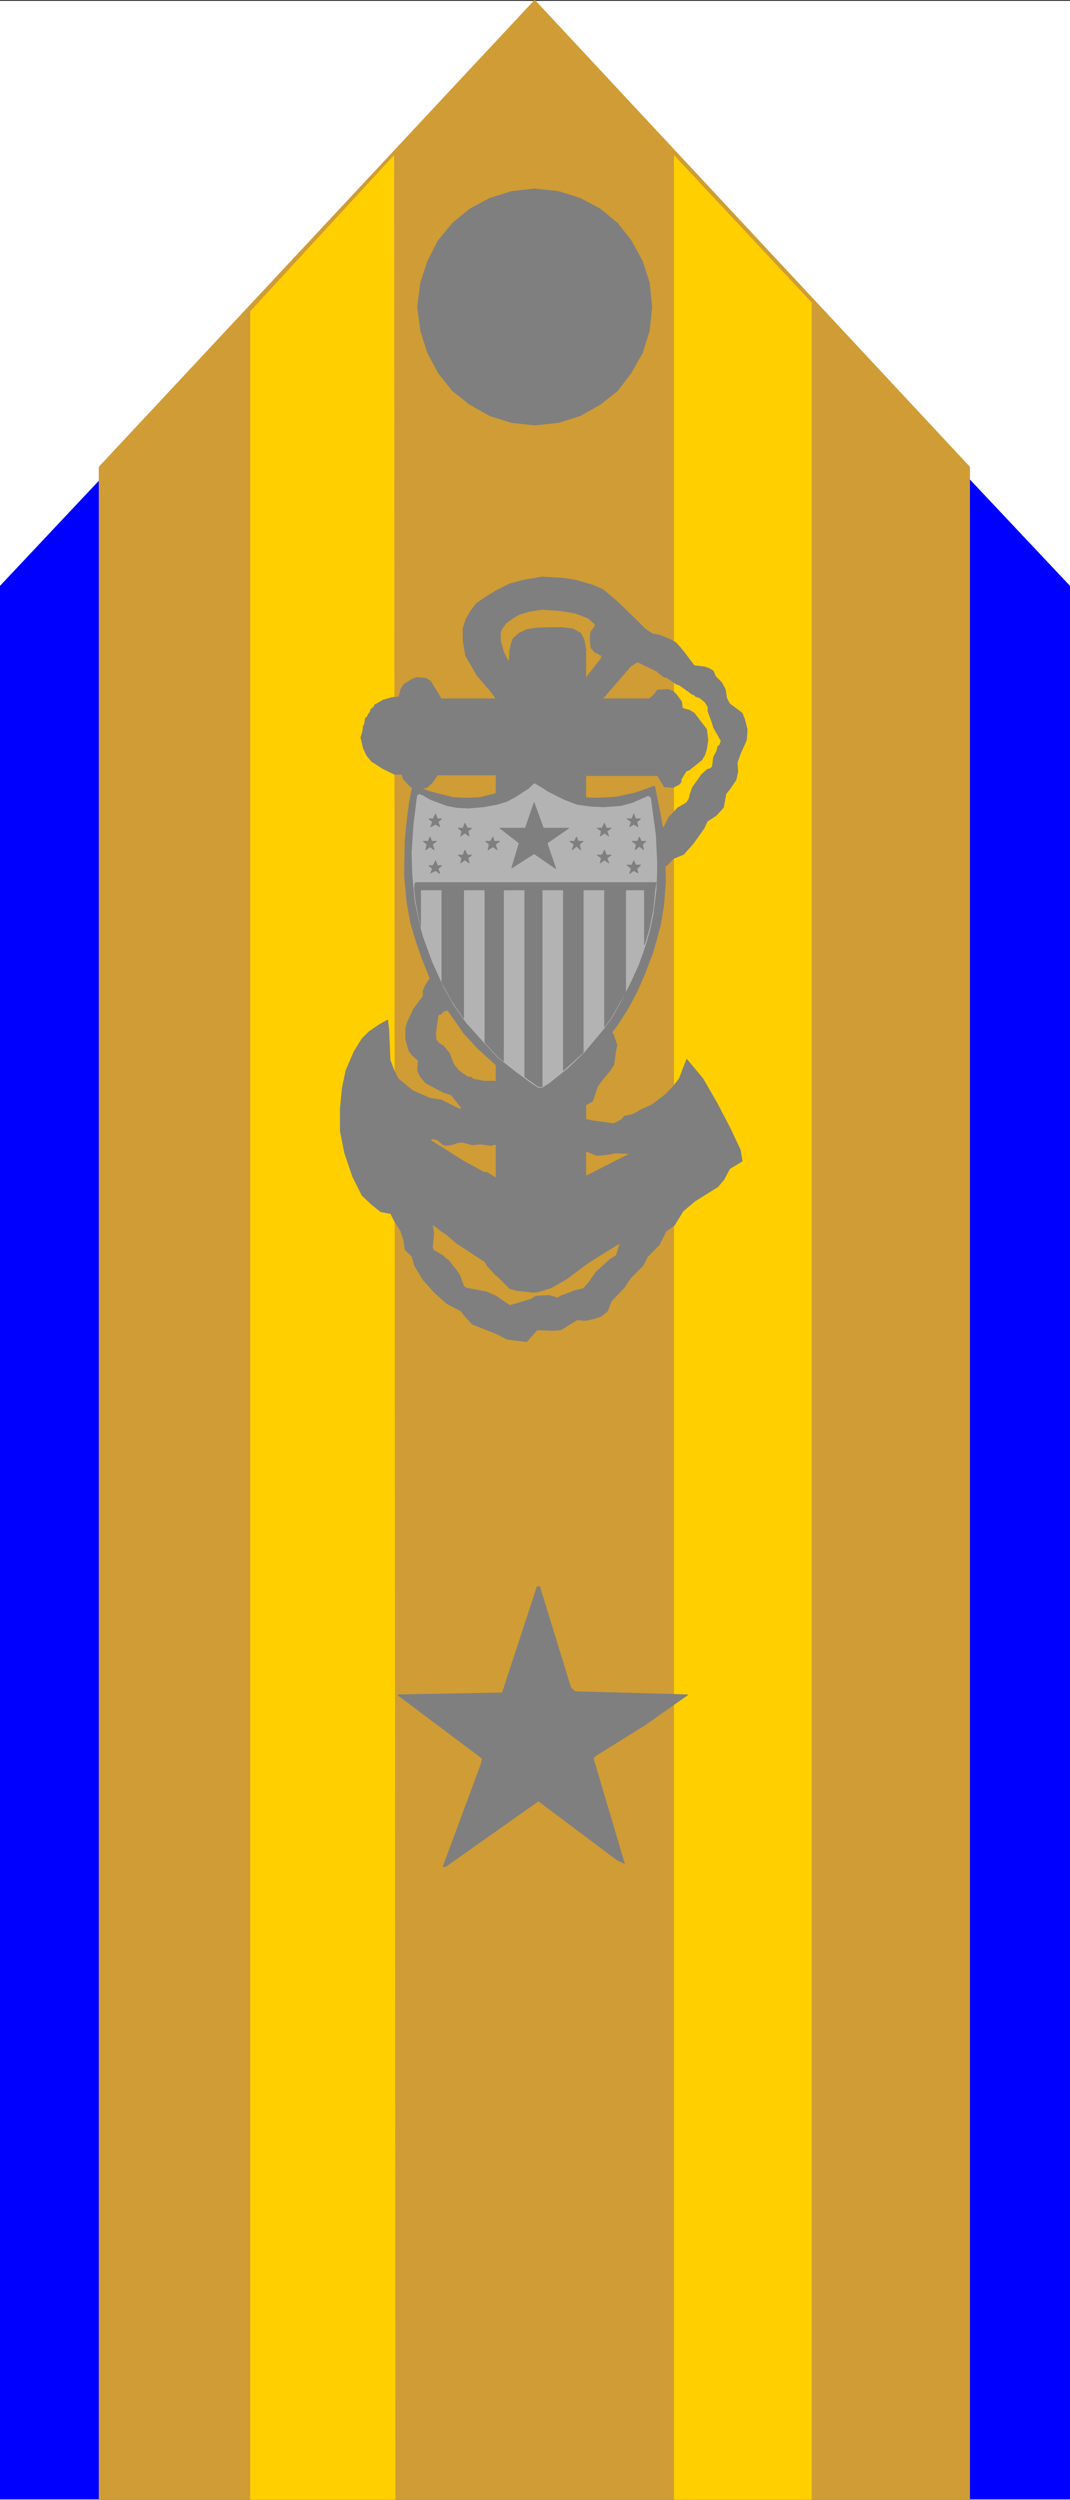
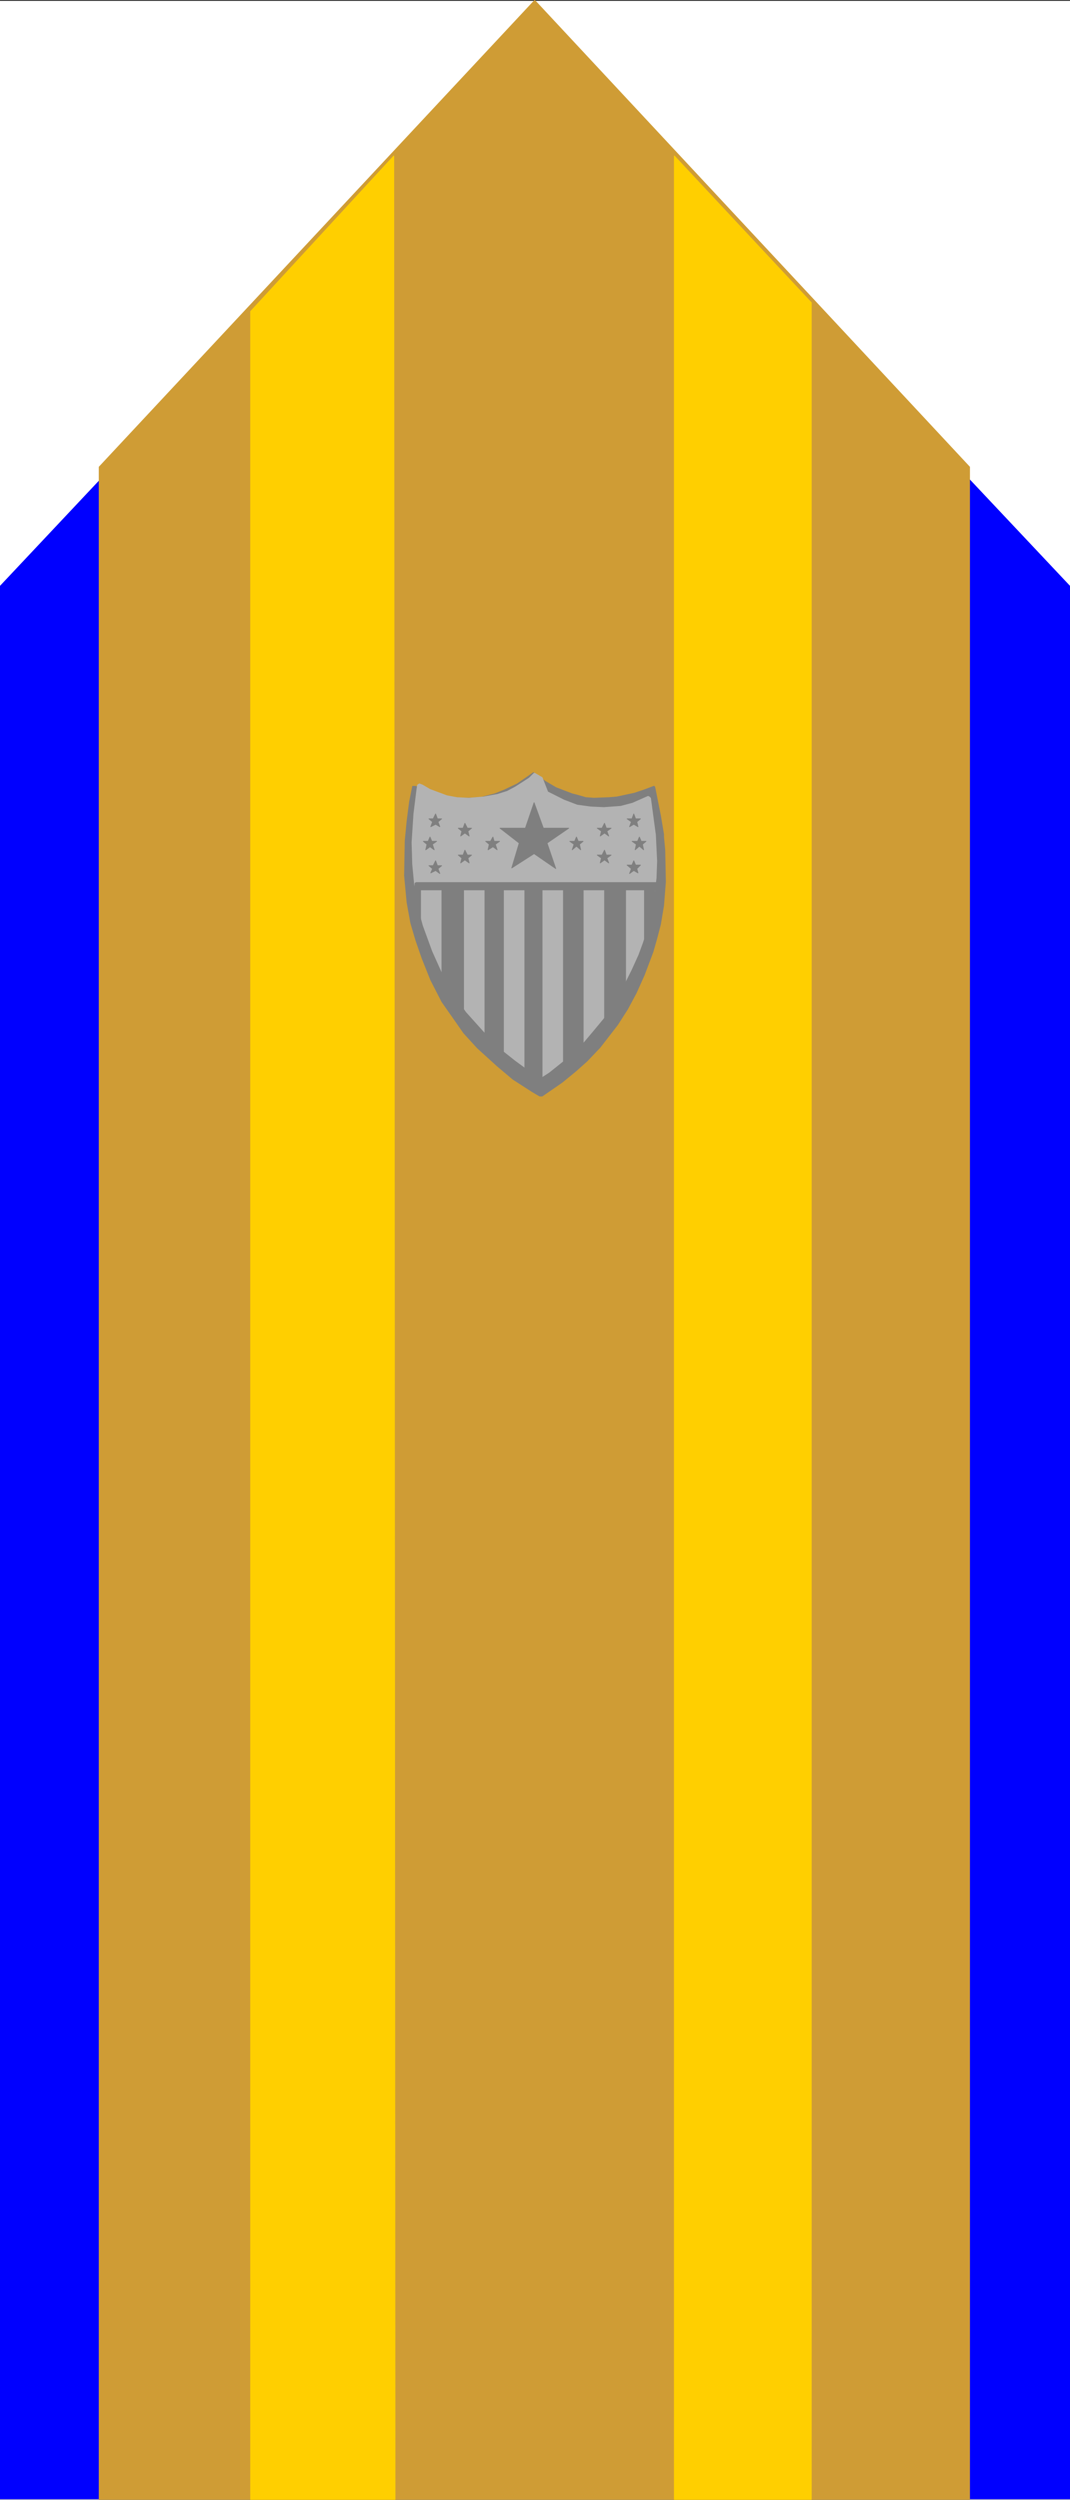
<svg xmlns="http://www.w3.org/2000/svg" width="1708.88" height="3991.677" viewBox="0 0 1281.66 2993.758">
  <rect x="0" y="0" width="1281.66" height="2993.758" fill="#333333" stroke="none" />
  <defs>
    <clipPath id="a">
      <path d="M0 0h1281.66v2993H0Zm0 0" />
    </clipPath>
    <clipPath id="b">
      <path d="M0 0h1281.66v2992.184H0Zm0 0" />
    </clipPath>
    <clipPath id="c">
      <path d="M0 19h1281.66v2973H0Zm0 0" />
    </clipPath>
  </defs>
  <g clip-path="url(#a)" transform="translate(0 1.21)">
    <path style="fill:#fff;fill-opacity:1;fill-rule:nonzero;stroke:none" d="M0 2992.184h1281.66V-.961H0Zm0 0" />
  </g>
  <g clip-path="url(#b)" transform="translate(0 1.21)">
    <path style="fill:#fff;fill-opacity:1;fill-rule:evenodd;stroke:#fff;stroke-width:.14;stroke-linecap:square;stroke-linejoin:bevel;stroke-miterlimit:10;stroke-opacity:1" d="M0 .5h246V575H0Zm0 0" transform="matrix(5.21 0 0 -5.21 0 2994.79)" />
  </g>
  <g clip-path="url(#c)" transform="translate(0 1.21)">
    <path style="fill:#00f;fill-opacity:1;fill-rule:evenodd;stroke:#00f;stroke-width:.14;stroke-linecap:square;stroke-linejoin:bevel;stroke-miterlimit:10;stroke-opacity:1" d="m0 440.28 122.93 130.7L246 440.28V.64H0Zm0 0" transform="matrix(5.21 0 0 -5.21 0 2994.79)" />
  </g>
  <path style="fill:#cf9c35;fill-opacity:1;fill-rule:evenodd;stroke:#cf9c35;stroke-width:.14;stroke-linecap:square;stroke-linejoin:bevel;stroke-miterlimit:10;stroke-opacity:1" d="M22.78.5h200.15v467.21L122.93 575 22.78 467.71Zm0 0" transform="matrix(5.21 0 0 -5.21 0 2996)" />
  <path style="fill:#ffcf00;fill-opacity:1;fill-rule:evenodd;stroke:#ffcf00;stroke-width:.14;stroke-linecap:square;stroke-linejoin:bevel;stroke-miterlimit:10;stroke-opacity:1" d="m155.02 539.24 31.52-33.75V.5h-31.52zM57.6 503.47l32.95 35.77L90.84.5H57.6Zm0 0" transform="matrix(5.21 0 0 -5.21 0 2996)" />
-   <path style="fill:#7f7f7f;fill-opacity:1;fill-rule:evenodd;stroke:#7f7f7f;stroke-width:.14;stroke-linecap:square;stroke-linejoin:bevel;stroke-miterlimit:10;stroke-opacity:1" d="m122.93 531.63 5.44-.58 5.02-1.58 4.58-2.44 4.01-3.3 3.16-4.03 2.58-4.74 1.57-4.88.57-5.6-.57-5.46-1.57-5.02-2.58-4.6-3.16-4.17-4.01-3.16-4.58-2.58-5.02-1.58-5.44-.57-5.3.57-5.02 1.58-4.58 2.58-4.01 3.16-3.3 4.17-2.43 4.6-1.58 5.02-.72 5.46.72 5.6 1.58 4.88 2.43 4.74 3.3 4.03 4.01 3.3 4.58 2.44 5.02 1.58zm-8.88-134.72h-13.47l-1.15-1.73-1.29-1.15-1.86-.43-1 .15-1.01.57-1.57 1.72-.29 1.01h-1.72l-2.86 1.43-2.44 1.58-1.14 1.44-.72 1.58-.57 2.44.43 1.44.14 1.29h.14l.15.58.14.86.14.43h.29v.14l.28.58.43.57.15.58.71.57.15.43 2 1.15 2.01.57 1.58.15.43 1.72.71 1.15 1.86 1.15 1.01.43 2.15-.14 1.14-.72 2.44-4.02h12.61zm20.63-30.6 1.14 3.45 1.01 1.44.14.43.86 1.15h.29l.86.86 2.72 1.58 1.43 2.58 2.15 2.59 1.29.43 1.43.72 2.01 1.15 1 .57 1 1.01.43.57.29.29 1 2.01 2.15 2.3.58.28 1.43.87.57 1 .14.72.58 1.72 2.15 3.02 1.29 1.15.57.14.57.43.29 2.3.71 1.29.29 1.15.43.29.29 1-1.72 3.02-.43 1.44-.86 2.29v1.01l-.72 1.15-1.29 1-.71.15-.15.14-.28.29-.43.14-.58.43-2.43 1.73-.57.14-2.3 1.58-.71.14-1.29 1.01-.29.29-4.44 2.15v9.34l1.86-1.87 1.58-1.01 1.57-.28 2.15-.86 1.44-.72 1-1.01 1.29-1.58 2.15-2.87 2.43-.29 1.15-.43.86-.57.43-1.15 1.43-1.44.86-1.58.29-2.01.71-1.29 2.87-2.16.57-1.43.58-2.3-.15-2.44-1.43-3.16-.72-2.01.15-2.16-.43-1.86-1.58-2.3-.72-.86-.57-3.16-1.72-1.87-2-1.29-.72-1.58-2.44-3.45-2.29-2.59-2.43-1-1.15-1.29-2.29-1.58-1.72-.29-1.43-3.3-2.3-2.16-2.58-1.15-.43-1.58-1-1.43-1.29-1.15-1.72-.72-1-1.29-.14-2.16-.58-1-2.43-1.73zm0 0" transform="matrix(5.21 0 0 -5.21 0 2996)" />
-   <path style="fill:#7f7f7f;fill-opacity:1;fill-rule:evenodd;stroke:#7f7f7f;stroke-width:.14;stroke-linecap:square;stroke-linejoin:bevel;stroke-miterlimit:10;stroke-opacity:1" d="M134.68 317.77v-7.33l2.58-1 1.57.14 1.15.14 1.57.29 3.3-.14-10.17-5.17v33.61l1.14-2.16.58-1v-1.44l-1.72-.14v-12.5l1.57.86 1.15 3.45 1.43 1.87 1.44 1.72.85 1.29.43 3.16.29 1.44-.72 2.15-1.14 2.16-.72 1.86.15 1.87v2.16l-.58 2.01-1 2.58-1 1.15-.86 1.44-1.29 1.15v72.53l-.43 2.15-.72 1.44-1.86 1-2.29.29h-3.44l-2.87-.14-1.86-.29-1.86-.86-1.44-1.29-.43-1.3-.28-1.43-.15-2.3h-.28l-1 2.01-.72 2.58v1.87l.43 1.01.86 1.15 1.57 1.14 1.44.87 2.43.71 2.87.44 4.15-.29 3.44-.58 3.01-1.15 1.58-1.43-.15-.58-.86-1.14-.14-1.3.14-2.3.86-1 1.58-.86v-.58l-3.58-4.59v-22.41h16.47l1.58-2.58 2.01-.15 1.43.72.43.58v.57l.71 1.15.43.72.72.28 2.87 2.3.71 1.15.43 1.44.29 2.01-.29 2.44-2.86 3.73-1.15.72-.72.15-.86.28-.14 1.44-1.14 1.58-.86.86-1.15.43-2.44-.14-.86-1.15-1-.86h-10.74l6.44 7.47 1.58 1v9.34l-4.59 4.45-2 1.72-1.43 1.15-2.3 1.01-4.01 1.15-2.86.43-4.73.28-4.16-.71-3.29-.87-2.87-1.43-2.43-1.44-2.44-1.72-1.29-1.73-1-1.72-.72-2.15v-2.73l.58-3.59 1.43-2.44 1.14-2.01 2.3-2.73.57-.58 1.58-2.15V282.01l3.15-3.16 1.57-.44 4.02-.43 1 .15 2.86.86 3.73 2.15 4.58 3.45 3.87 2.44 3.73 2.3-.86-2.87-1.43-.86-3.3-3.02-1.58-2.3-1.29-1.43-1.86-.44-3.44-1.29-.57-.43-1.86.58-3.15-.15-1.15-.72-1.86-.57-3.01-.86-3.15 2.15v-8.62l2.57-1.29 4.45-.57 2.43 2.73 3.73-.15 1.72.15 3.72 2.29 2.01-.14 2 .43 1.58.58 1.43 1.14.86 2.3 3.01 3.16 1.29 2.01 3.01 3.02 1 2.01 2.72 2.73 1.58 3.16 1.86 1.29 2.01 3.3 2.72 2.3 5.3 3.31 1.43 1.72 1.29 2.44 2.87 1.72-.43 2.59-2.44 5.17-3.01 5.75-3.15 5.45-3.72 4.46-.86-2.16-.86-2.3-1.58-2.01-1.72-1.72-3.01-2.3-2.29-1-2-1.15-2.01-.43-.57-.72-1.87-1.01-5.15.72zm0 0" transform="matrix(5.21 0 0 -5.21 0 2996)" />
-   <path style="fill:#7f7f7f;fill-opacity:1;fill-rule:evenodd;stroke:#7f7f7f;stroke-width:.14;stroke-linecap:square;stroke-linejoin:bevel;stroke-miterlimit:10;stroke-opacity:1" d="m114.05 268.5-5.45 2.16-1.86 2.01-.72 1-3.29 1.73-2.87 2.58-2.58 2.88-2 3.3-.58 2.15-1.57 1.44-.29 2.15-.71 2.16-1.44 2.3-.86 1.72-2.29.43-2.15 1.72-2.15 2.02-2.15 4.3-1.86 5.46-1 5.03v5.17l.43 4.6.86 4.16 1.86 4.31 1.86 3.02 1.58 1.58 2.29 1.58 2.01 1.14.28-2.29.29-6.9.86-2.3 1-2.01 3.3-2.73 3.87-1.72 2.72-.43 4.3-2.15.28.28v.15l-2.29 2.87-1.72.57-1.15.58-3 1.58-1.29 1.58-.58 1.29.15 2.3-1.44 1.29-.71 1.01-.72 2.58v2.59l.43 1.43 1.43 3.02 2.15 2.87v1.29l.58 1.3 1.57 2.3 1.58.71 1.43.15.72.28 2.43 3.02 2.01 1.15 2 .14 4.45 1.58v-8.61l-3.01-.87-3.15-.14-1.29-.43-.15-.29-.14-.86-.29-.72-1.29-2.01-1-.29-1-1-.72-.15-.72-.71h-.28l-.29-.29-.57-4.17.14-1.43.57-.72 1.15-.72.43-.57.86-1.01 1-2.58 1.15-1.44 2.01-1.44 1-.14.14-.29.43-.14 2.29-.43h2.73v-14.51l-1.29-.28-1.87.28h-1l-1.29-.14-2.15.57h-1l-1.72-.57-1.29-.14-.72.28-1.14 1.01-1.29.29-.29-.29.29-.29 7.31-4.6 4.72-2.58h.58l2.15-1.29v-22.41l-2.01 2.16-.57 1-3.3 2.16-.86.57-2.43 1.58-2.3 2.01-1.14.72-2.01 1.58.29-2.16-.29-3.16.15-.57 2.43-1.44v-.14l1.29-1.01.72-1 .86-1.01.86-1.29.86-2.44.57-.43 3.72-.72.86-.14 2.3-1.01zm-3.16-97.66-19.34 14.51v.14l23.93.43 8.02 24.42h.58l7.16-23.27 1-.86 25.93-.72-10.02-7.04-11.32-7.04-.43-.57 7.16-24.13-1.58.72-18.19 13.64-21.35-15.08h-.57l8.74 23.56zm0 0" transform="matrix(5.21 0 0 -5.21 0 2996)" />
  <path style="fill:#b3b3b3;fill-opacity:1;fill-rule:evenodd;stroke:#b3b3b3;stroke-width:.14;stroke-linecap:square;stroke-linejoin:bevel;stroke-miterlimit:10;stroke-opacity:1" d="m124.93 394.89 2.58-1.29 1.01-.57 3.01-1.15 2.86-.58h.57l2.44-.28 3.72.14 3.3.57 2.58.58 2.72 1.29h.29l.28-.57.86-5.17.86-5.46.43-4.45v-6.18l-.28-3.3-.58-4.17-.71-3.88-.86-3.01-.29-.58-1.86-5.17-1.86-4.45-1.72-3.3-3.01-4.89-3.01-3.59-3.73-4.02-3.43-3.01-2.58-2.01-4.3-2.73-.72.14-1.43 1.15-1.86 1.15-4.59 3.01-4.44 4.03-4.3 4.74-2.72 3.59-1.58 2.44-2.15 4.02-2.86 5.89-1.72 5.02-1.15 3.88-1 6.18-.29 5.6v6.18l.29 4.02.43 2.87.72 4.31.28 1.58.29.14 1-.29 2.3-.71 3.43-1.01 4.45-.57h2.57l3.01.57 2.73.72 2.57 1.15 2.58 1.29 2.44 1.87.43-.15zm0 0" transform="matrix(5.21 0 0 -5.21 0 2996)" />
  <path style="fill:#7f7f7f;fill-opacity:1;fill-rule:evenodd;stroke:#7f7f7f;stroke-width:.14;stroke-linecap:square;stroke-linejoin:bevel;stroke-miterlimit:10;stroke-opacity:1" d="m125.36 395.47 2.44-1.44 1.86-.72 1.87-.71 1.14-.29 2.01-.58 1.86-.14 3.58.14 1.72.15 4.01.86 2.15.72 2.29.86h.15l.14-.29 1.29-6.46.72-4.31v-.57l.28-3.02.15-7.32-.43-5.46-.72-4.31-.86-3.3-.86-3.02-2-5.31-1.87-4.17-2-3.73-2.3-3.59-4.01-5.18-3.01-3.16-2.57-2.29-3.16-2.59-4.58-3.16h-.57l-1.72 1.01-4.45 2.87-3.58 3.02-4.58 4.16-3.15 3.45-2.3 3.3-2.72 3.88L99 349.8l-2 5.02-1.44 4.17-1.14 3.88-.86 4.74-.58 6.17.15 8.04.43 4.46.57 4.45.72 3.59h.71l3.01-1.15 2.72-.72 3.01-.72 2.87-.14 3.15.14 3.44.87 2.15.86 3.01 1.43 2.29 1.58 1.43 1.01.43-.29zm0 0" transform="matrix(5.21 0 0 -5.21 0 2996)" />
-   <path style="fill:#b3b3b3;fill-opacity:1;fill-rule:evenodd;stroke:#b3b3b3;stroke-width:.14;stroke-linecap:square;stroke-linejoin:bevel;stroke-miterlimit:10;stroke-opacity:1" d="m125.94 393.03 3.72-1.87 3.01-1.15 3.15-.43 3.01-.14 3.87.28 2.72.72 3.58 1.58.29-.14.29-.29 1.14-8.47.29-6.04v-2.44l-.14-3.87-.72-5.89-.72-3.45-.86-3.02-.85-2.58-1.01-2.73-1.57-3.45-2.01-4.02-2.44-4.45-2-2.73-2.15-2.59-2.29-2.72-3.73-3.6-4.3-3.44-1.57-1.01h-.86l-1.58 1.01-3.72 2.73-4.16 3.3-3.29 3.59-3.87 4.31-3.01 4.31-2.15 3.88-2.58 5.74-2.15 5.89-.71 2.59-1.15 5.45-.57 6.04-.15 5.02.43 6.61.72 5.74.14.87.43.28.72-.28 1.72-1.01 3.87-1.44 2.29-.43 2.72-.14 3.44.29 3.15.57 2.29.72 1.87 1 3.15 2.02 1.15 1.14h.14l1.72-1zm0 0" transform="matrix(5.21 0 0 -5.21 0 2996)" />
+   <path style="fill:#b3b3b3;fill-opacity:1;fill-rule:evenodd;stroke:#b3b3b3;stroke-width:.14;stroke-linecap:square;stroke-linejoin:bevel;stroke-miterlimit:10;stroke-opacity:1" d="m125.94 393.03 3.72-1.87 3.01-1.15 3.15-.43 3.01-.14 3.87.28 2.72.72 3.58 1.58.29-.14.29-.29 1.14-8.47.29-6.04l-.14-3.87-.72-5.89-.72-3.45-.86-3.02-.85-2.58-1.01-2.73-1.57-3.45-2.01-4.02-2.44-4.45-2-2.73-2.15-2.59-2.29-2.72-3.73-3.6-4.3-3.44-1.57-1.01h-.86l-1.58 1.01-3.72 2.73-4.16 3.3-3.29 3.59-3.87 4.31-3.01 4.31-2.15 3.88-2.58 5.74-2.15 5.89-.71 2.59-1.15 5.45-.57 6.04-.15 5.02.43 6.61.72 5.74.14.87.43.28.72-.28 1.72-1.01 3.87-1.44 2.29-.43 2.72-.14 3.44.29 3.15.57 2.29.72 1.87 1 3.15 2.02 1.15 1.14h.14l1.72-1zm0 0" transform="matrix(5.21 0 0 -5.21 0 2996)" />
  <path style="fill:#7f7f7f;fill-opacity:1;fill-rule:evenodd;stroke:#7f7f7f;stroke-width:.14;stroke-linecap:square;stroke-linejoin:bevel;stroke-miterlimit:10;stroke-opacity:1" d="m150.87 372.2-.29-1.72-.43-4.45-.86-4.31-1.14-3.88v12.64h-4.3v-23.56l-1.29-2.15-2.01-3.59-1.57-2.16v31.46h-4.88v-37.34l-2.86-2.59-1.72-1.58v41.51h-4.87v-45.24h-.43l-.57.14-3.01 2.15v42.95h-4.87v-39.36l-1.29 1.01-3.01 3.3v35.05h-4.87v-29.45l-2.58 3.74-2.44 4.45v21.26h-4.87V362l-1.15 6.04-.28 2.87.14 1.15.29.14zm-31.52 9.05-4.44 3.45h5.87l2.01 5.89 2.14-5.89h5.88l-5.02-3.45 2.01-5.89-5.01 3.45-5.16-3.31zm-13.18 2.73-.86.72h1.14l.43 1.15.58-1.15h1l-.86-.72.29-1.15-1.01.72-1-.72zm33.38 0 1 .72h-1.14l-.43 1.15-.58-1.15h-1.14l1-.72-.29-1.15 1.01.72 1-.72zm-27.08-3.02-.86.72h1.15l.57 1.01.29-1.01h1.29l-1.01-.72.43-1.29-1 .72-1.15-.72zm20.77 0 .86.72h-1.14l-.43 1.01-.43-1.01h-1.15l1.01-.72-.43-1.29 1 .86 1-.86zm-27.07-3.16-.86.72h1.14l.43 1.15.58-1.15h1l-.86-.72.29-1.15-1.01.72-1-.72zm33.38 0 1 .72h-1.14l-.43 1.15-.58-1.15h-1.14l1-.72-.29-1.15 1.01.72 1-.72zm-40.12-2.44-.86.72h1.01l.57 1.15.43-1.15h1l-.86-.72.43-1.15-1 .72-1.15-.57zm47 0 .86.86h-1.15l-.43 1.01-.43-1.01h-1.15l1.01-.86-.43-1.15 1 .72 1-.57zm-48.29 5.6-.86.72h1.15l.43 1.01.43-1.01h1.14l-1-.72.43-1.29-1 .72-1-.72zm49.58 0 .85.72h-1.14l-.43 1.01-.43-1.01h-1.29l1-.72-.28-1.29 1 .86 1-.86zm-48.29 5.17-.86.72h1.01l.57 1.15.43-1.15h1l-.86-.72.43-1.15-1 .58-1.15-.58zm47 0 .86.72h-1.15l-.43 1.15-.43-1.15h-1.15l1.01-.72-.43-1.15 1 .58 1-.58zm0 0" transform="matrix(5.21 0 0 -5.21 0 2996)" />
</svg>